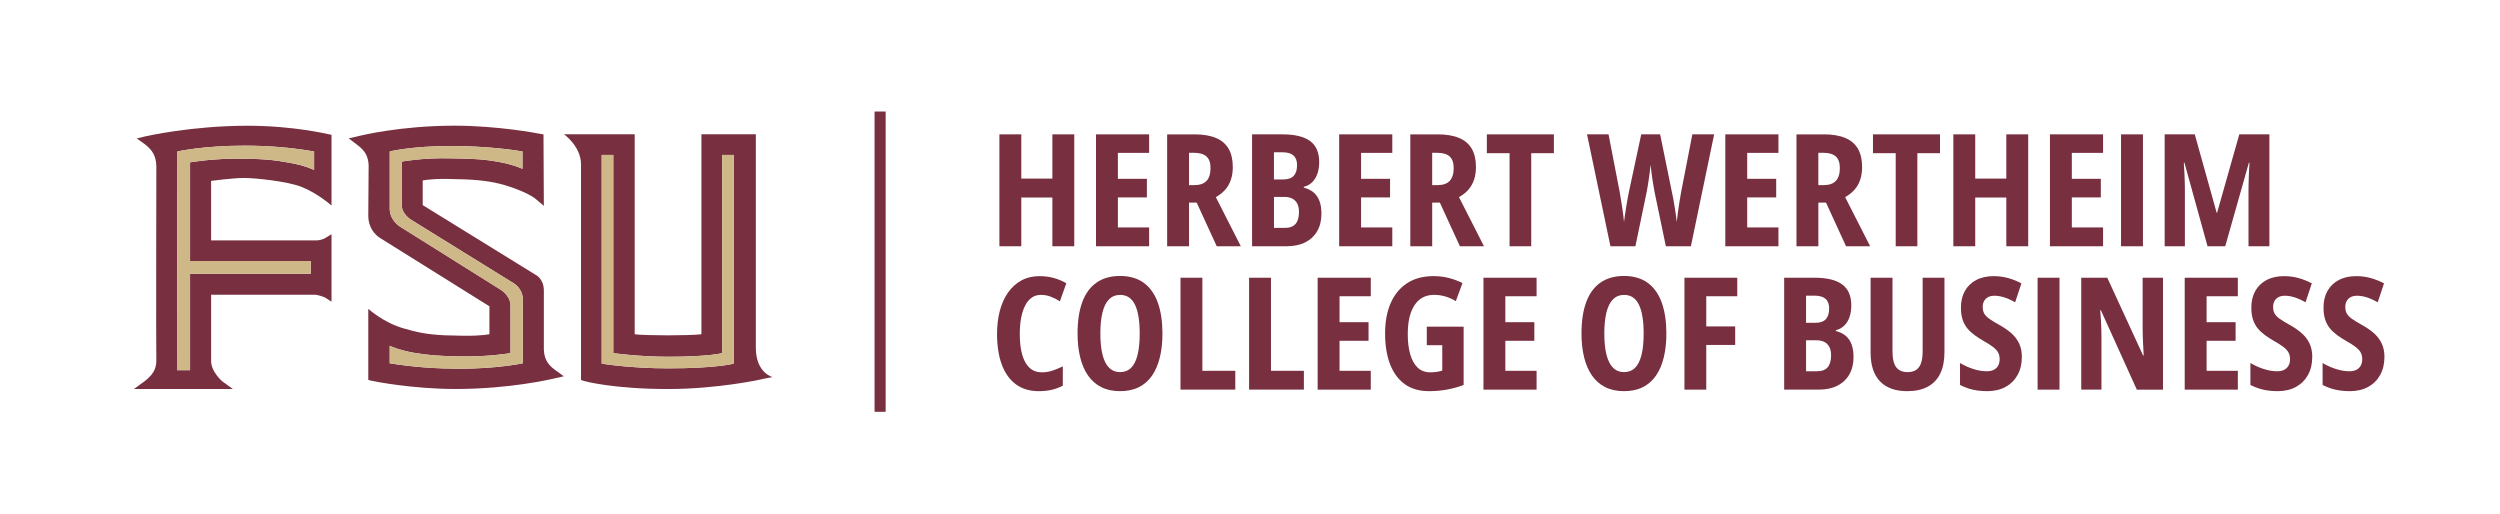
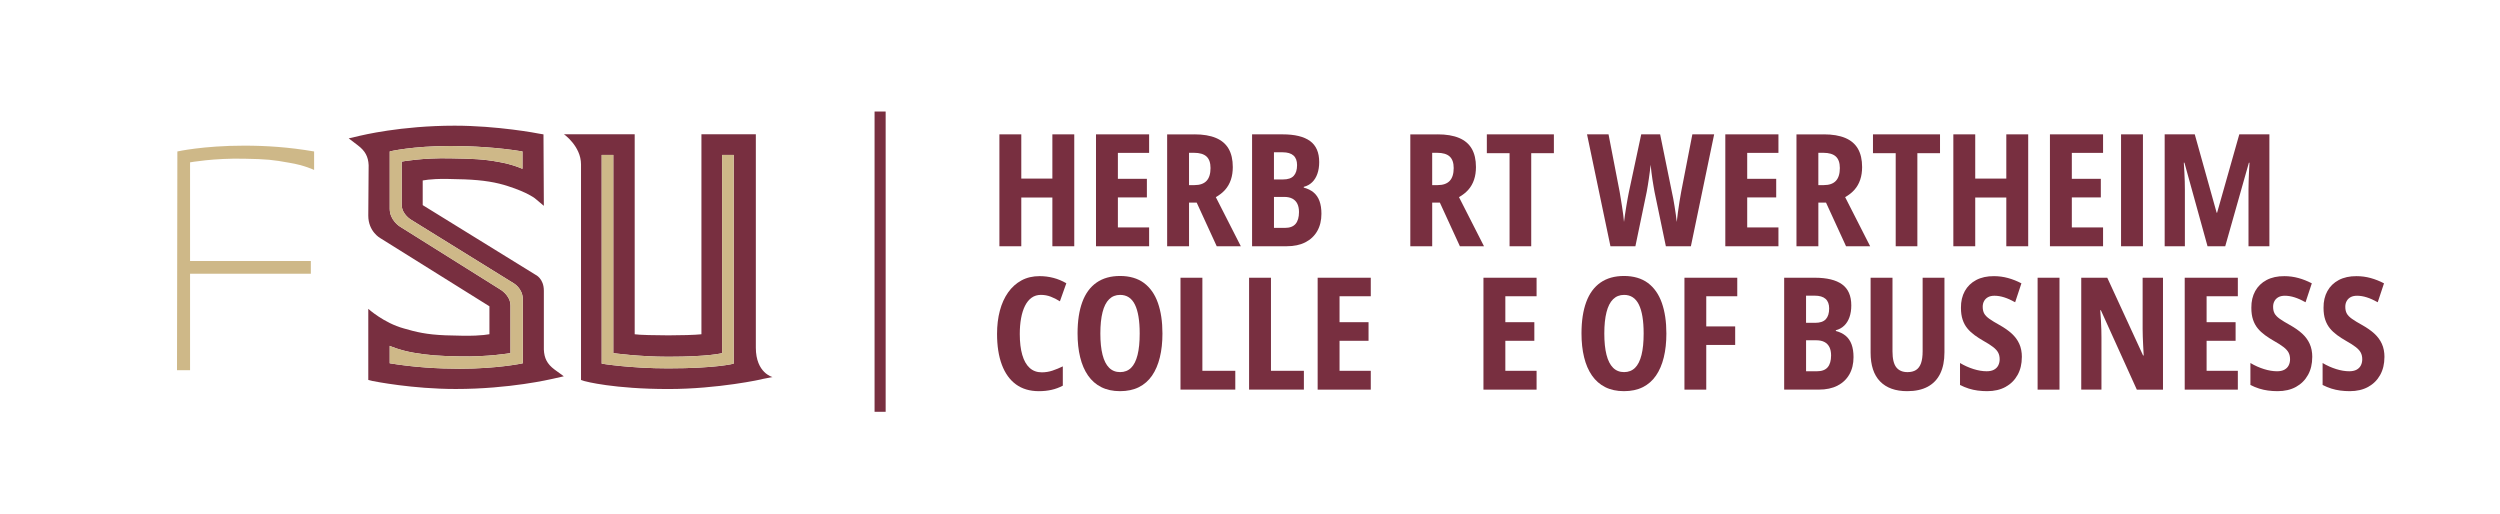
<svg xmlns="http://www.w3.org/2000/svg" id="finals" viewBox="0 0 1307.76 269.13">
  <defs>
    <style>
      .cls-1 {
        fill: none;
      }

      .cls-2 {
        fill: #ceb888;
      }

      .cls-3 {
        fill: #782f40;
      }
    </style>
  </defs>
  <g>
    <rect class="cls-1" x="518.67" y="28.64" width="884.11" height="205.09" />
    <path class="cls-3" d="M561.95,128.82h-11.45v-25.5h-16.26v25.5h-11.45v-58.54h11.45v23.14h16.26v-23.14h11.45v58.54Z" />
    <path class="cls-3" d="M601.11,128.82h-27.79v-58.54h27.79v9.69h-16.34v13.57h15.17v9.73h-15.17v15.7h16.34v9.85Z" />
    <path class="cls-3" d="M624.82,70.28c4.51,0,8.25.63,11.23,1.88,2.98,1.25,5.19,3.14,6.65,5.67,1.45,2.52,2.18,5.71,2.18,9.55,0,2.43-.33,4.64-1,6.63-.67,1.99-1.66,3.73-2.98,5.23-1.32,1.5-2.96,2.79-4.9,3.88l13.09,25.71h-12.61l-10.49-22.86h-4v22.86h-11.45v-58.54h14.29ZM624.58,79.93h-2.6v16.9h2.84c2.83,0,4.94-.74,6.33-2.22,1.39-1.48,2.08-3.72,2.08-6.71,0-2.75-.71-4.76-2.12-6.05-1.42-1.28-3.59-1.92-6.53-1.92Z" />
    <path class="cls-3" d="M654.97,70.28h15.98c6.35,0,11.13,1.16,14.33,3.48s4.8,5.99,4.8,11.01c0,2.27-.31,4.3-.94,6.11-.63,1.8-1.55,3.29-2.76,4.46-1.21,1.17-2.68,1.98-4.38,2.4v.4c2.05.53,3.77,1.38,5.15,2.52,1.37,1.15,2.4,2.65,3.08,4.5.68,1.86,1.02,4.08,1.02,6.67,0,3.47-.73,6.48-2.18,9.03-1.46,2.55-3.53,4.51-6.23,5.89-2.7,1.38-5.94,2.06-9.73,2.06h-18.14v-58.54ZM666.42,93.87h4.76c2.56,0,4.42-.63,5.58-1.9,1.16-1.27,1.74-3.14,1.74-5.63,0-2.22-.63-3.88-1.88-5-1.25-1.12-3.15-1.68-5.69-1.68h-4.52v14.21ZM666.42,102.99v16.22h5.69c2.56,0,4.44-.7,5.62-2.1s1.78-3.46,1.78-6.19c0-1.71-.29-3.15-.86-4.32-.58-1.17-1.44-2.07-2.58-2.68-1.15-.61-2.6-.92-4.36-.92h-5.29Z" />
-     <path class="cls-3" d="M728.32,128.82h-27.79v-58.54h27.79v9.69h-16.34v13.57h15.17v9.73h-15.17v15.7h16.34v9.85Z" />
    <path class="cls-3" d="M752.02,70.28c4.51,0,8.25.63,11.23,1.88,2.98,1.25,5.19,3.14,6.65,5.67,1.45,2.52,2.18,5.71,2.18,9.55,0,2.43-.33,4.64-1,6.63-.67,1.99-1.66,3.73-2.98,5.23-1.32,1.5-2.96,2.79-4.9,3.88l13.09,25.71h-12.61l-10.49-22.86h-4v22.86h-11.45v-58.54h14.29ZM751.78,79.93h-2.6v16.9h2.84c2.83,0,4.94-.74,6.33-2.22,1.39-1.48,2.08-3.72,2.08-6.71,0-2.75-.71-4.76-2.12-6.05-1.42-1.28-3.59-1.92-6.53-1.92Z" />
    <path class="cls-3" d="M800.99,128.82h-11.33v-48.69h-11.89v-9.85h35.07v9.85h-11.85v48.69Z" />
    <path class="cls-3" d="M896.68,70.28l-12.17,58.54h-13.09l-5.93-28.47c-.16-.85-.33-1.84-.52-2.96-.19-1.12-.38-2.31-.58-3.56-.2-1.25-.38-2.52-.52-3.8s-.29-2.56-.42-3.84c-.11,1.01-.23,2.12-.38,3.3-.15,1.19-.31,2.42-.5,3.7-.19,1.28-.38,2.54-.58,3.76-.2,1.23-.39,2.35-.58,3.36l-5.93,28.51h-13.05l-12.25-58.54h11.25l5.81,30.03c.19,1.15.39,2.4.62,3.74.23,1.35.45,2.73.66,4.14.21,1.42.41,2.81.6,4.18.19,1.38.32,2.62.4,3.74.16-1.28.35-2.64.56-4.06.21-1.43.43-2.84.66-4.22.23-1.39.45-2.7.68-3.94.23-1.24.43-2.32.62-3.22l6.49-30.39h9.89l6.17,30.27c.24,1.01.47,2.15.7,3.4.23,1.25.45,2.58.68,3.96.23,1.39.44,2.78.64,4.18.2,1.4.37,2.74.5,4.02.16-1.55.37-3.24.62-5.08s.53-3.69.82-5.55c.29-1.85.59-3.57.88-5.15l5.85-30.07h11.41Z" />
    <path class="cls-3" d="M930.31,128.82h-27.79v-58.54h27.79v9.69h-16.34v13.57h15.17v9.73h-15.17v15.7h16.34v9.85Z" />
    <path class="cls-3" d="M954.02,70.28c4.51,0,8.25.63,11.23,1.88,2.98,1.25,5.19,3.14,6.65,5.67,1.45,2.52,2.18,5.71,2.18,9.55,0,2.43-.33,4.64-1,6.63-.67,1.99-1.66,3.73-2.98,5.23-1.32,1.5-2.96,2.79-4.9,3.88l13.09,25.71h-12.61l-10.49-22.86h-4v22.86h-11.45v-58.54h14.29ZM953.78,79.93h-2.6v16.9h2.84c2.83,0,4.94-.74,6.33-2.22,1.39-1.48,2.08-3.72,2.08-6.71,0-2.75-.71-4.76-2.12-6.05-1.42-1.28-3.59-1.92-6.53-1.92Z" />
    <path class="cls-3" d="M1002.98,128.82h-11.33v-48.69h-11.89v-9.85h35.07v9.85h-11.85v48.69Z" />
    <path class="cls-3" d="M1060.96,128.82h-11.45v-25.5h-16.26v25.5h-11.45v-58.54h11.45v23.14h16.26v-23.14h11.45v58.54Z" />
    <path class="cls-3" d="M1100.12,128.82h-27.79v-58.54h27.79v9.69h-16.34v13.57h15.17v9.73h-15.17v15.7h16.34v9.85Z" />
    <path class="cls-3" d="M1109.53,128.82v-58.54h11.45v58.54h-11.45Z" />
    <path class="cls-3" d="M1154.77,128.82l-12.09-43.72h-.32c.11,1.63.21,3.3.3,5,.09,1.71.16,3.34.2,4.9.04,1.56.06,2.97.06,4.22v29.59h-10.57v-58.54h15.74l11.45,41h.24l11.61-41h15.74v58.54h-10.93v-29.75c0-1.33.03-2.77.08-4.3.05-1.53.11-3.12.18-4.76.07-1.64.15-3.26.26-4.86h-.32l-12.37,43.68h-9.25Z" />
    <path class="cls-3" d="M544.53,154.25c-1.87,0-3.5.49-4.88,1.48-1.39.99-2.54,2.4-3.46,4.24-.92,1.84-1.61,4.01-2.06,6.51-.45,2.5-.68,5.24-.68,8.23,0,4.3.43,7.94,1.3,10.93.87,2.99,2.15,5.26,3.86,6.81,1.71,1.55,3.83,2.32,6.37,2.32,1.92,0,3.78-.3,5.57-.9,1.79-.6,3.59-1.34,5.41-2.22v10.09c-1.87.99-3.82,1.72-5.87,2.18-2.04.47-4.26.7-6.67.7-4.72,0-8.71-1.18-11.95-3.54-3.24-2.36-5.71-5.79-7.39-10.27s-2.52-9.88-2.52-16.18c0-4.38.49-8.41,1.46-12.09s2.42-6.87,4.32-9.57c1.91-2.7,4.24-4.79,6.99-6.29,2.75-1.49,5.91-2.24,9.49-2.24,2.48,0,4.89.31,7.23.92,2.34.61,4.58,1.55,6.75,2.8l-3.36,9.45c-1.6-1.01-3.21-1.83-4.83-2.44-1.62-.61-3.3-.92-5.06-.92Z" />
    <path class="cls-3" d="M608.08,174.47c0,4.62-.45,8.78-1.36,12.49-.91,3.71-2.27,6.89-4.08,9.53-1.82,2.64-4.12,4.66-6.91,6.05s-6.07,2.08-9.83,2.08-7.04-.71-9.83-2.12c-2.79-1.41-5.1-3.44-6.93-6.09s-3.2-5.82-4.1-9.53c-.91-3.71-1.36-7.87-1.36-12.49,0-6.46.83-11.92,2.48-16.4,1.65-4.47,4.14-7.86,7.45-10.17,3.31-2.31,7.42-3.46,12.33-3.46s9.2,1.22,12.47,3.66c3.27,2.44,5.7,5.91,7.29,10.41,1.59,4.5,2.38,9.84,2.38,16.04ZM575.6,174.47c0,4.4.38,8.11,1.14,11.11.76,3,1.91,5.27,3.44,6.79s3.45,2.28,5.75,2.28,4.24-.75,5.75-2.24c1.51-1.49,2.63-3.74,3.38-6.73.75-2.99,1.12-6.73,1.12-11.21,0-6.7-.83-11.74-2.5-15.13-1.67-3.39-4.25-5.08-7.75-5.08-2.3,0-4.21.76-5.75,2.28s-2.68,3.78-3.44,6.79c-.76,3-1.14,6.72-1.14,11.15Z" />
    <path class="cls-3" d="M617.52,203.82v-58.54h11.45v48.69h17.22v9.85h-28.67Z" />
    <path class="cls-3" d="M653.4,203.82v-58.54h11.45v48.69h17.22v9.85h-28.67Z" />
    <path class="cls-3" d="M717.06,203.82h-27.79v-58.54h27.79v9.69h-16.34v13.57h15.17v9.73h-15.17v15.7h16.34v9.85Z" />
-     <path class="cls-3" d="M746.37,170.87h19.26v30.51c-2.83,1.07-5.75,1.88-8.75,2.42-3,.55-6.12.82-9.35.82-5.04,0-9.26-1.21-12.65-3.64-3.39-2.43-5.96-5.9-7.71-10.41-1.75-4.51-2.62-9.89-2.62-16.14s.98-11.44,2.94-15.92c1.96-4.47,4.83-7.93,8.61-10.39,3.78-2.46,8.38-3.68,13.79-3.68,2.88,0,5.61.34,8.17,1.02s4.88,1.56,6.97,2.62l-3.48,9.45c-1.71-1.04-3.51-1.85-5.41-2.42-1.9-.57-3.87-.86-5.93-.86-2.99,0-5.5.8-7.55,2.4-2.04,1.6-3.6,3.92-4.66,6.97-1.07,3.04-1.6,6.74-1.6,11.09,0,4.03.43,7.55,1.28,10.57.85,3.02,2.15,5.35,3.88,7.01,1.73,1.66,3.96,2.48,6.69,2.48,1.17,0,2.28-.08,3.32-.24s2-.39,2.88-.68v-13.29h-8.09v-9.69Z" />
    <path class="cls-3" d="M803.79,203.82h-27.79v-58.54h27.79v9.69h-16.34v13.57h15.17v9.73h-15.17v15.7h16.34v9.85Z" />
    <path class="cls-3" d="M871.69,174.47c0,4.62-.45,8.78-1.36,12.49-.91,3.71-2.27,6.89-4.08,9.53-1.82,2.64-4.12,4.66-6.91,6.05s-6.07,2.08-9.83,2.08-7.04-.71-9.83-2.12c-2.79-1.41-5.1-3.44-6.93-6.09s-3.2-5.82-4.1-9.53c-.91-3.71-1.36-7.87-1.36-12.49,0-6.46.83-11.92,2.48-16.4,1.65-4.47,4.14-7.86,7.45-10.17,3.31-2.31,7.42-3.46,12.33-3.46s9.2,1.22,12.47,3.66c3.27,2.44,5.7,5.91,7.29,10.41,1.59,4.5,2.38,9.84,2.38,16.04ZM839.22,174.47c0,4.4.38,8.11,1.14,11.11.76,3,1.91,5.27,3.44,6.79s3.45,2.28,5.75,2.28,4.24-.75,5.75-2.24c1.51-1.49,2.63-3.74,3.38-6.73.75-2.99,1.12-6.73,1.12-11.21,0-6.7-.83-11.74-2.5-15.13-1.67-3.39-4.25-5.08-7.75-5.08-2.3,0-4.21.76-5.75,2.28s-2.68,3.78-3.44,6.79c-.76,3-1.14,6.72-1.14,11.15Z" />
    <path class="cls-3" d="M892.55,203.82h-11.41v-58.54h27.63v9.69h-16.22v15.78h15.13v9.69h-15.13v23.38Z" />
    <path class="cls-3" d="M933.31,145.28h15.98c6.35,0,11.13,1.16,14.33,3.48s4.8,5.99,4.8,11.01c0,2.27-.31,4.3-.94,6.11-.63,1.8-1.55,3.29-2.76,4.46-1.21,1.17-2.68,1.98-4.38,2.4v.4c2.05.53,3.77,1.38,5.15,2.52,1.37,1.15,2.4,2.65,3.08,4.5.68,1.86,1.02,4.08,1.02,6.67,0,3.47-.73,6.48-2.18,9.03-1.46,2.55-3.53,4.51-6.23,5.89-2.7,1.38-5.94,2.06-9.73,2.06h-18.14v-58.54ZM944.76,168.87h4.76c2.56,0,4.42-.63,5.58-1.9,1.16-1.27,1.74-3.14,1.74-5.63,0-2.22-.63-3.88-1.88-5-1.25-1.12-3.15-1.68-5.69-1.68h-4.52v14.21ZM944.76,177.99v16.22h5.69c2.56,0,4.44-.7,5.62-2.1s1.78-3.46,1.78-6.19c0-1.71-.29-3.15-.86-4.32-.58-1.17-1.44-2.07-2.58-2.68-1.15-.61-2.6-.92-4.36-.92h-5.29Z" />
    <path class="cls-3" d="M1017.15,145.28v39c0,4.4-.73,8.11-2.2,11.13-1.47,3.02-3.64,5.31-6.53,6.87s-6.46,2.34-10.73,2.34c-6.17,0-10.9-1.7-14.21-5.1-3.31-3.4-4.96-8.43-4.96-15.07v-39.16h11.45v38.48c0,3.92.67,6.72,2,8.39,1.33,1.67,3.28,2.5,5.85,2.5,1.81,0,3.3-.37,4.46-1.12,1.16-.75,2.03-1.92,2.6-3.5.57-1.59.86-3.7.86-6.35v-38.4h11.41Z" />
    <path class="cls-3" d="M1057.63,186.84c0,3.52-.74,6.62-2.22,9.29-1.48,2.67-3.57,4.75-6.27,6.25-2.7,1.49-5.91,2.24-9.65,2.24-1.71,0-3.36-.11-4.96-.32-1.6-.21-3.16-.56-4.68-1.04s-3.04-1.11-4.56-1.88v-11.49c2.29,1.36,4.66,2.42,7.09,3.18,2.43.76,4.71,1.14,6.85,1.14,1.55,0,2.83-.27,3.84-.82,1.01-.55,1.76-1.3,2.24-2.26s.72-2.03.72-3.2c0-1.31-.25-2.46-.76-3.44-.51-.99-1.39-1.97-2.64-2.94-1.25-.97-2.98-2.08-5.17-3.3-1.63-.93-3.16-1.92-4.58-2.96s-2.68-2.21-3.74-3.5c-1.07-1.29-1.9-2.82-2.48-4.56-.59-1.75-.88-3.82-.88-6.23-.03-3.34.65-6.25,2.02-8.73,1.37-2.48,3.36-4.41,5.96-5.79,2.6-1.37,5.71-2.05,9.31-2.02,2.51,0,4.95.33,7.33.98,2.38.65,4.71,1.58,7.01,2.78l-3.28,9.89c-2.06-1.15-3.96-2-5.73-2.56s-3.46-.84-5.08-.84c-1.36,0-2.49.25-3.38.74-.89.49-1.58,1.17-2.06,2.04-.48.87-.72,1.86-.72,2.98,0,1.39.25,2.56.76,3.5.51.95,1.41,1.88,2.7,2.8,1.29.92,3.08,2.01,5.34,3.26,2.54,1.42,4.67,2.91,6.39,4.48,1.72,1.58,3.04,3.36,3.94,5.35.91,1.99,1.36,4.32,1.36,6.99Z" />
    <path class="cls-3" d="M1065.88,203.82v-58.54h11.45v58.54h-11.45Z" />
    <path class="cls-3" d="M1131.47,203.82h-13.69l-18.82-41.56h-.32c.16,1.92.29,3.74.38,5.45.09,1.71.16,3.3.2,4.78.04,1.48.06,2.85.06,4.1v27.23h-10.57v-58.54h13.61l18.74,40.68h.32c-.11-1.81-.2-3.54-.28-5.17-.08-1.63-.15-3.16-.2-4.6-.05-1.44-.08-2.8-.08-4.08v-26.83h10.65v58.54Z" />
    <path class="cls-3" d="M1170.62,203.82h-27.79v-58.54h27.79v9.69h-16.34v13.57h15.17v9.73h-15.17v15.7h16.34v9.85Z" />
    <path class="cls-3" d="M1209.54,186.84c0,3.52-.74,6.62-2.22,9.29-1.48,2.67-3.57,4.75-6.27,6.25-2.7,1.49-5.91,2.24-9.65,2.24-1.71,0-3.36-.11-4.96-.32-1.6-.21-3.16-.56-4.68-1.04s-3.04-1.11-4.56-1.88v-11.49c2.29,1.36,4.66,2.42,7.09,3.18,2.43.76,4.71,1.14,6.85,1.14,1.55,0,2.83-.27,3.84-.82,1.01-.55,1.76-1.3,2.24-2.26s.72-2.03.72-3.2c0-1.31-.25-2.46-.76-3.44-.51-.99-1.39-1.97-2.64-2.94-1.25-.97-2.98-2.08-5.17-3.3-1.63-.93-3.16-1.92-4.58-2.96s-2.68-2.21-3.74-3.5c-1.07-1.29-1.9-2.82-2.48-4.56-.59-1.75-.88-3.82-.88-6.23-.03-3.34.65-6.25,2.02-8.73,1.37-2.48,3.36-4.41,5.96-5.79,2.6-1.37,5.71-2.05,9.31-2.02,2.51,0,4.95.33,7.33.98,2.38.65,4.71,1.58,7.01,2.78l-3.28,9.89c-2.06-1.15-3.96-2-5.73-2.56s-3.46-.84-5.08-.84c-1.36,0-2.49.25-3.38.74-.89.49-1.58,1.17-2.06,2.04-.48.87-.72,1.86-.72,2.98,0,1.39.25,2.56.76,3.5.51.95,1.41,1.88,2.7,2.8,1.29.92,3.08,2.01,5.34,3.26,2.54,1.42,4.67,2.91,6.39,4.48,1.72,1.58,3.04,3.36,3.94,5.35.91,1.99,1.36,4.32,1.36,6.99Z" />
    <path class="cls-3" d="M1247.3,186.84c0,3.52-.74,6.62-2.22,9.29-1.48,2.67-3.57,4.75-6.27,6.25-2.7,1.49-5.91,2.24-9.65,2.24-1.71,0-3.36-.11-4.96-.32-1.6-.21-3.16-.56-4.68-1.04s-3.04-1.11-4.56-1.88v-11.49c2.29,1.36,4.66,2.42,7.09,3.18,2.43.76,4.71,1.14,6.85,1.14,1.55,0,2.83-.27,3.84-.82,1.01-.55,1.76-1.3,2.24-2.26s.72-2.03.72-3.2c0-1.31-.25-2.46-.76-3.44-.51-.99-1.39-1.97-2.64-2.94-1.25-.97-2.98-2.08-5.17-3.3-1.63-.93-3.16-1.92-4.58-2.96s-2.68-2.21-3.74-3.5c-1.07-1.29-1.9-2.82-2.48-4.56-.59-1.75-.88-3.82-.88-6.23-.03-3.34.65-6.25,2.02-8.73,1.37-2.48,3.36-4.41,5.96-5.79,2.6-1.37,5.71-2.05,9.31-2.02,2.51,0,4.95.33,7.33.98,2.38.65,4.71,1.58,7.01,2.78l-3.28,9.89c-2.06-1.15-3.96-2-5.73-2.56s-3.46-.84-5.08-.84c-1.36,0-2.49.25-3.38.74-.89.49-1.58,1.17-2.06,2.04-.48.87-.72,1.86-.72,2.98,0,1.39.25,2.56.76,3.5.51.95,1.41,1.88,2.7,2.8,1.29.92,3.08,2.01,5.34,3.26,2.54,1.42,4.67,2.91,6.39,4.48,1.72,1.58,3.04,3.36,3.94,5.35.91,1.99,1.36,4.32,1.36,6.99Z" />
  </g>
  <g>
    <rect class="cls-3" x="457.49" y="58.34" width="5.8" height="157.07" />
    <path class="cls-3" d="M395.38,181.87v-111.64h-28.46v104.62c-3.04.38-11.57.57-17.27.57-6.26,0-15.56-.19-17.64-.57v-104.62h-37s8.92,6.26,8.92,15.75v112.78l1.71.57c.57.19,15.56,4.17,44.02,4.17,25.8,0,49.33-5.12,49.52-5.31l4.93-.95s-8.73-2.09-8.73-15.37ZM383.81,190.22s-8.73,2.47-34.34,2.47c-20.11,0-34.72-2.47-34.72-2.47v-109.17h6.07v103.67s13.47,1.9,28.65,1.9c21.82,0,28.27-1.9,28.27-1.9v-103.67h6.07v109.17Z" />
    <g>
-       <path class="cls-3" d="M129.78,65.77c-29.79,0-53.31,5.5-53.5,5.5l-4.74,1.14,3.98,2.85c4.36,3.23,6.07,6.45,6.26,11.57,0,0-.19,96.56,0,101.69,0,4.74-1.9,7.59-6.26,11l-5.5,3.98h51.8l-5.5-3.98s-6.07-5.12-5.88-11v-34.33h54.64c1.9.19,4.74,1.33,4.74,1.33l3.6,2.28v-35.29l-3.42,2.09s-1.9,1.14-4.55,1.14h-55.02v-31.12s11.19-1.52,17.26-1.52,22.2,1.71,29.79,4.55c8.73,3.42,15.94,9.87,15.94,9.87v-37l-1.9-.38c-.19,0-18.02-4.36-41.74-4.36ZM164.31,88.91s-4.93-2.47-13.09-3.79c-8.35-1.52-11.76-1.9-23.34-2.09-15.94-.38-28.46,1.9-28.46,1.9v51.61h63.18v6.64h-63.18v50.46h-6.83l.19-114.4s13.47-3.04,34.91-3.04c11.57,0,23.34.76,36.62,3.04v9.68Z" />
      <path class="cls-2" d="M92.78,79.24l-.19,114.4h6.83v-50.46h63.18v-6.64h-63.18v-51.61s12.52-2.28,28.46-1.9c11.57.19,14.99.57,23.34,2.09,8.16,1.33,13.09,3.79,13.09,3.79v-9.68c-13.28-2.28-25.04-3.04-36.62-3.04-21.44,0-34.91,3.04-34.91,3.04Z" />
    </g>
    <path class="cls-2" d="M377.74,184.72s-6.45,1.9-28.27,1.9c-15.18,0-28.65-1.9-28.65-1.9v-103.67h-6.07v109.17s14.61,2.47,34.72,2.47c25.61,0,34.34-2.47,34.34-2.47v-109.17h-6.07v103.67Z" />
    <g>
      <path class="cls-3" d="M284.49,182.82v-30.74c0-6.45-4.36-8.35-4.36-8.35l-59.01-36.43v-12.9c3.6-.57,7.02-1.14,22.01-.57,9.68.38,16.51,1.52,22.77,3.6,10.06,3.23,13.85,6.26,13.85,6.26l4.74,3.98-.19-37.38-2.28-.38c-.76-.19-21.82-4.17-44.21-4.17-28.27,0-48.76,5.12-49.71,5.31l-5.69,1.33,4.74,3.61c3.79,2.85,5.5,5.88,5.69,10.43l-.19,26.37c0,8.35,6.26,11.76,6.26,11.76l57.11,35.67v14.61c-3.41.57-8.16,1.14-22.96.57-9.87-.38-15.37-1.71-21.82-3.6-10.43-2.85-18.59-10.25-18.59-10.25v37.19l2.28.57c.95.19,20.87,4.17,43.45,4.17,28.27,0,49.71-5.12,50.66-5.31l5.88-1.33-4.93-3.6c-3.79-2.85-5.31-5.88-5.5-10.43ZM273.49,190.03s-12.9,2.85-33.01,2.85c-11.19,0-24.1-.76-36.62-2.85v-9.11s4.93,2.28,12.52,3.6c7.97,1.33,12.9,1.71,23.72,1.9,15.18.38,26.94-1.71,26.94-1.71v-24.85c0-5.5-5.5-8.54-5.5-8.54l-52.36-32.82s-5.31-3.23-5.31-9.3v-29.98s11.76-2.85,31.87-2.85c11,0,24.85.76,37.57,2.85v9.11s-4.74-2.28-12.33-3.6c-7.97-1.52-14.04-1.71-25.04-1.9-14.99-.38-25.8,1.71-25.8,1.71v22.58c0,5.12,5.12,7.97,5.12,7.97l53.31,33.01s4.93,2.66,4.93,8.54v33.39Z" />
      <path class="cls-2" d="M268.56,148.1l-53.31-33.01s-5.12-2.85-5.12-7.97v-22.58s10.81-2.09,25.8-1.71c11,.19,17.08.38,25.04,1.9,7.59,1.33,12.33,3.6,12.33,3.6v-9.11c-12.71-2.09-26.56-2.85-37.57-2.85-20.11,0-31.87,2.85-31.87,2.85v29.98c0,6.07,5.31,9.3,5.31,9.3l52.36,32.82s5.5,3.03,5.5,8.54v24.85s-11.76,2.09-26.94,1.71c-10.81-.19-15.75-.57-23.72-1.9-7.59-1.33-12.52-3.6-12.52-3.6v9.11c12.52,2.09,25.42,2.85,36.62,2.85,20.11,0,33.01-2.85,33.01-2.85v-33.39c0-5.88-4.93-8.54-4.93-8.54Z" />
    </g>
  </g>
</svg>